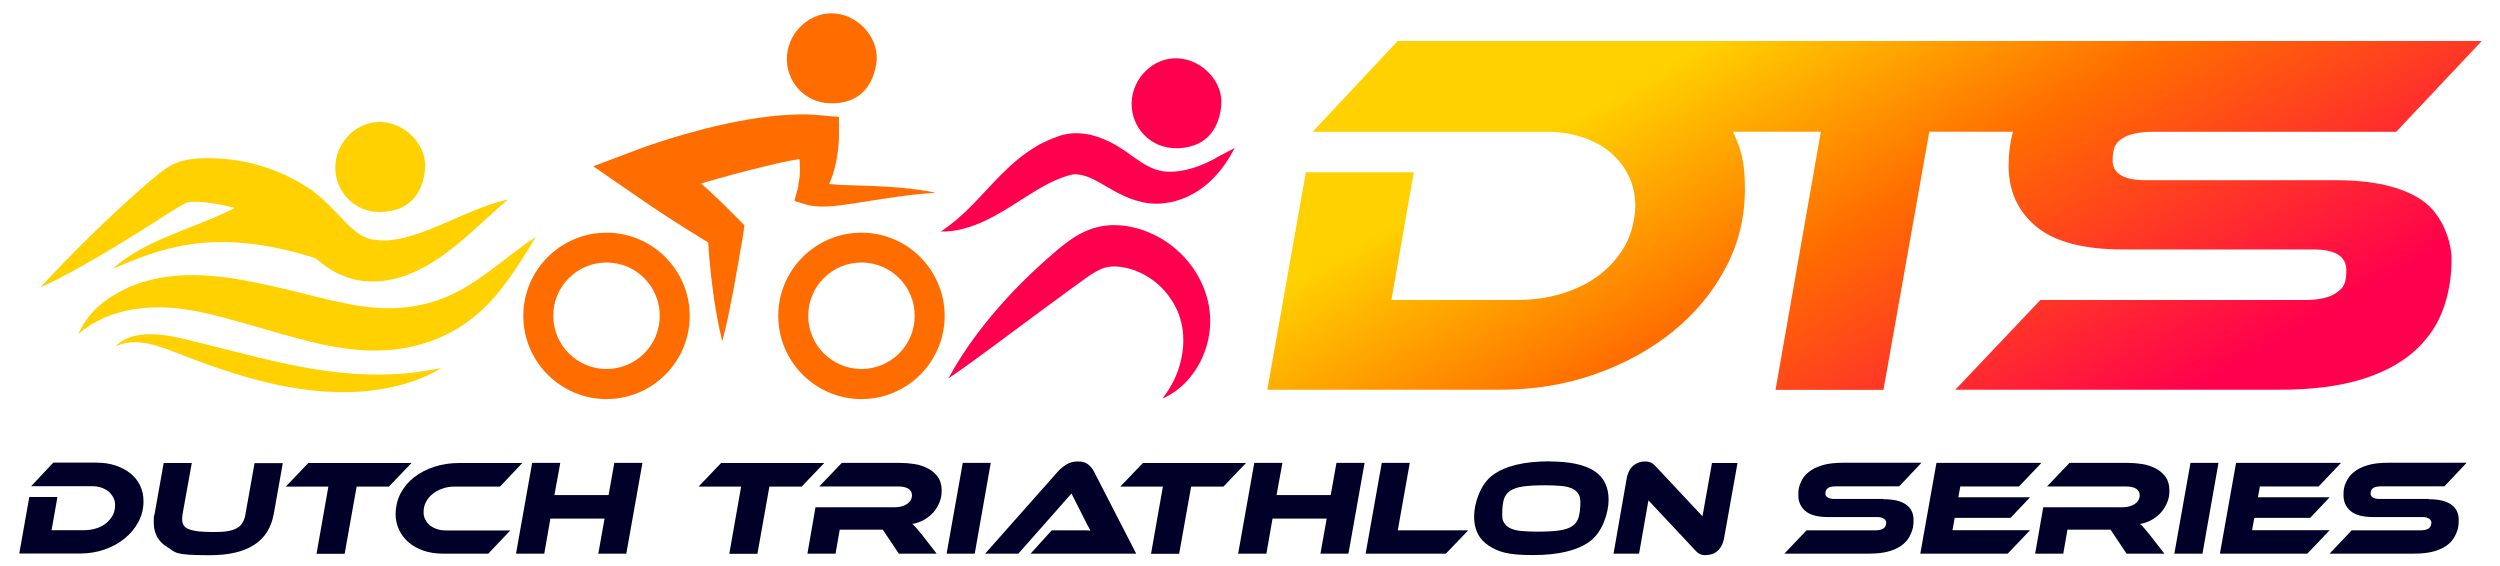
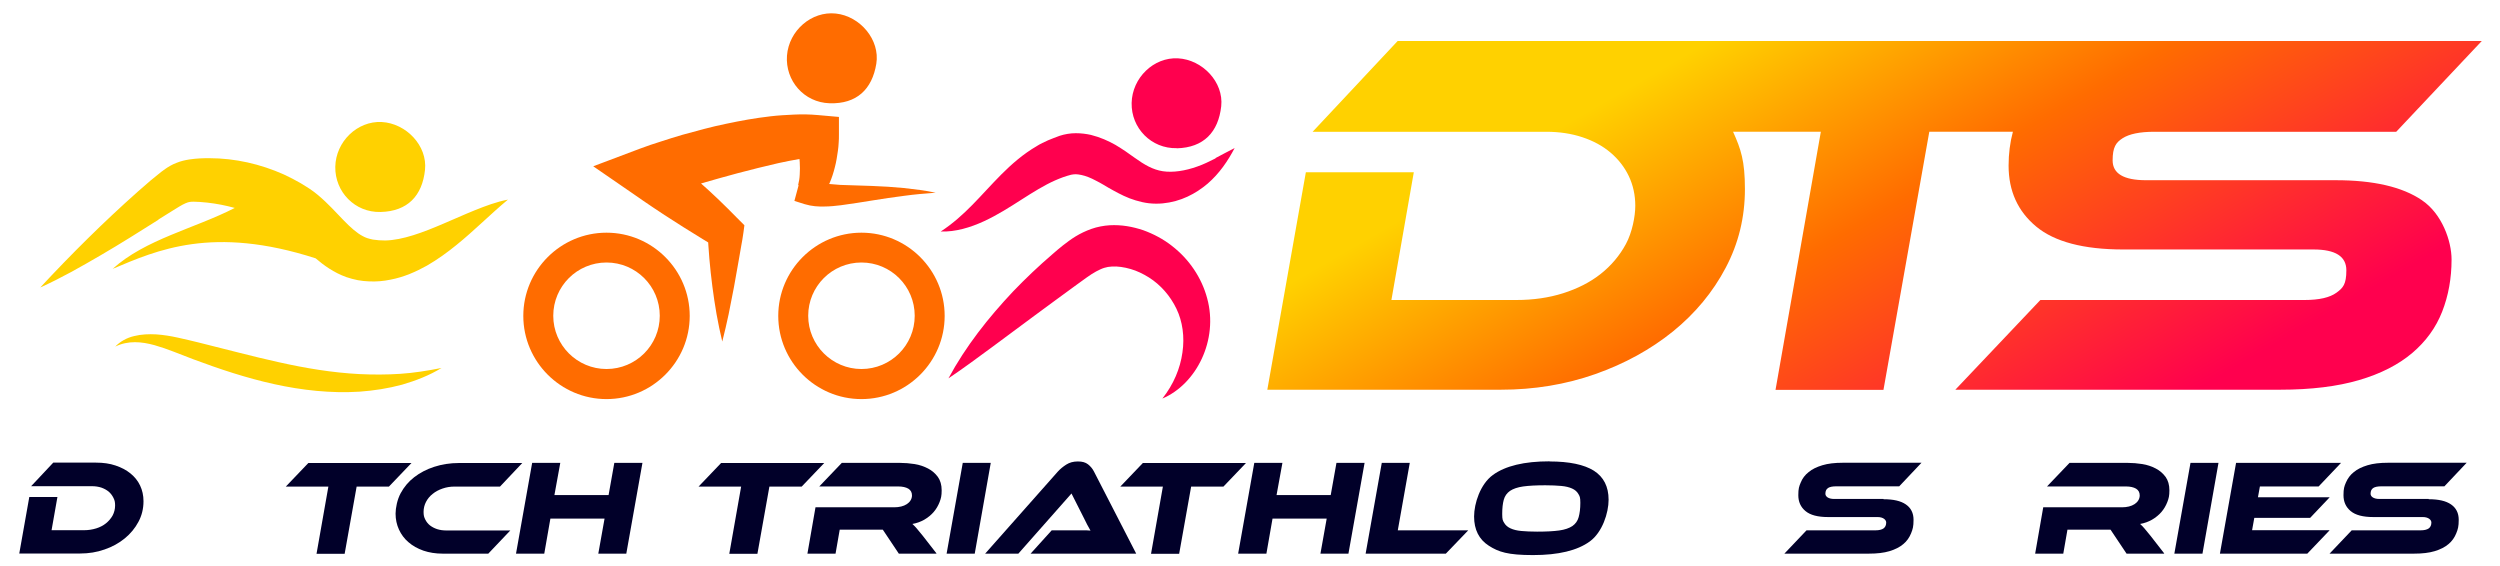
<svg xmlns="http://www.w3.org/2000/svg" version="1.1" viewBox="0 0 1920 435">
  <defs>
    <style>
      .cls-1 {
        fill: none;
      }

      .cls-2 {
        fill: #ffd100;
      }

      .cls-3 {
        fill: url(#Naamloos_verloop_20);
      }

      .cls-4 {
        fill: #010029;
      }

      .cls-5 {
        fill: #ff6c00;
      }

      .cls-6 {
        fill: #ff004e;
      }
    </style>
    <linearGradient id="Naamloos_verloop_20" data-name="Naamloos verloop 20" x1="1290" y1="-93.6" x2="1589.3" y2="424.7" gradientUnits="userSpaceOnUse">
      <stop offset=".2" stop-color="#ffd100" />
      <stop offset=".5" stop-color="#ff6c00" />
      <stop offset=".9" stop-color="#ff004e" />
    </linearGradient>
  </defs>
  <g>
    <g id="Laag_1">
      <g>
        <path class="cls-4" d="M110.2,385.1c0,5.6-1.3,10.9-3.9,15.7-2.6,4.9-6.1,9.1-10.5,12.7-4.4,3.6-9.6,6.5-15.5,8.5-5.9,2.1-12.2,3.1-18.8,3.1H14.8l7.7-43.4h21.6l-4.5,25.5h25c3.3,0,6.4-.5,9.3-1.4,2.9-.9,5.4-2.2,7.5-3.9,2.1-1.7,3.8-3.7,5.1-6,1.2-2.3,1.9-4.9,1.9-7.7s-.4-4.1-1.3-5.9c-.9-1.8-2.1-3.4-3.6-4.7-1.6-1.3-3.4-2.3-5.6-3.1-2.2-.7-4.6-1.1-7.2-1.1H23.9l17-18.1h32.9c5.5,0,10.5.7,14.9,2.2,4.5,1.5,8.3,3.5,11.5,6.1,3.2,2.6,5.7,5.7,7.4,9.3,1.7,3.6,2.6,7.6,2.6,12Z" />
-         <path class="cls-4" d="M210.2,394.8c-3.7,21-20.1,31.6-48.9,31.6s-25.8-2.1-32.8-6.2c-6.9-4.2-10.4-10.4-10.4-18.7s.2-4.3.6-6.6l7-39.3h21.6l-7.1,39.3c-.2,1.5-.3,2.7-.3,3.9,0,1.8.4,3.3,1.1,4.6.8,1.2,2.1,2.3,4,3,1.9.8,4.4,1.3,7.5,1.7,3.1.3,7.1.5,11.9.5s7.7-.2,10.6-.7c2.9-.5,5.3-1.3,7.1-2.4,1.9-1.1,3.3-2.5,4.3-4.3,1-1.7,1.7-3.8,2.1-6.2l7-39.3h21.7l-7,39.3Z" />
        <path class="cls-4" d="M316,355.6l-17.3,18.1h-24.8l-9.2,51.6h-21.6l9.1-51.6h-32.7l17.3-18.1h79.1Z" />
        <path class="cls-4" d="M392,407.3l-17,17.9h-35c-5.4,0-10.4-.8-14.8-2.3-4.5-1.6-8.3-3.7-11.5-6.5-3.2-2.7-5.6-6-7.3-9.7-1.7-3.7-2.6-7.8-2.6-12.2s1.3-10.9,3.9-15.7c2.6-4.8,6-8.9,10.4-12.3,4.4-3.4,9.5-6.1,15.4-8,5.9-1.9,12.2-2.9,18.8-2.9h48.8l-17.1,18.1h-35c-3.2,0-6.2.5-9.1,1.5-2.9,1-5.4,2.3-7.6,4.1-2.2,1.7-3.9,3.8-5.1,6.1-1.2,2.3-1.9,4.9-1.9,7.7s.4,4.1,1.3,5.9c.9,1.8,2.1,3.3,3.6,4.5,1.6,1.2,3.4,2.2,5.6,2.9,2.2.7,4.5,1,7.2,1h48.8Z" />
        <path class="cls-4" d="M481,425.2h-21.5l4.8-26.9h-41.6l-4.7,26.9h-21.7l12.4-69.7h21.6l-4.5,24.7h41.6l4.4-24.7h21.6l-12.4,69.7Z" />
        <path class="cls-4" d="M633,355.6l-17.3,18.1h-24.8l-9.2,51.6h-21.6l9.1-51.6h-32.7l17.3-18.1h79.1Z" />
        <path class="cls-4" d="M719.1,425.2h-28.8l-12.3-18.4h-33.1l-3.2,18.4h-21.6l6.2-35.6h60.6c1.8,0,3.5-.2,5.2-.6,1.6-.4,3.1-1,4.3-1.8,1.2-.8,2.2-1.7,2.9-2.9.7-1.1,1.1-2.4,1.1-3.8,0-2.3-.9-4-2.8-5.2-1.9-1.1-4.5-1.7-7.8-1.7h-60.6l17.3-18.1h44.8c3.6,0,7.3.3,11.1.9,3.8.6,7.2,1.8,10.3,3.4,3.1,1.6,5.6,3.8,7.6,6.5,1.9,2.7,2.9,6.1,2.9,10.3s-.5,6.1-1.6,9c-1.1,2.8-2.6,5.4-4.6,7.7-2,2.3-4.4,4.2-7.1,5.8-2.8,1.6-5.8,2.7-9.2,3.3,1,.9,2.1,2,3.3,3.4,1.2,1.4,2.8,3.3,4.7,5.7l10.5,13.5Z" />
        <path class="cls-4" d="M748.6,425.2h-21.6l12.4-69.7h21.5l-12.3,69.7Z" />
        <path class="cls-4" d="M791.5,425.2l16.2-17.9h24c2.2,0,4.2,0,5.8.2-.8-1.3-1.6-2.8-2.6-4.7-1-1.9-1.9-3.7-2.7-5.4l-9.3-18.4-40.8,46.2h-25.5l55.8-63c1.8-2,4-3.8,6.5-5.4,2.5-1.6,5.4-2.4,8.9-2.4s5.8.7,7.8,2.2c1.9,1.5,3.5,3.4,4.6,5.6l32.4,63h-81Z" />
        <path class="cls-4" d="M956.9,355.6l-17.3,18.1h-24.8l-9.2,51.6h-21.6l9.1-51.6h-32.7l17.3-18.1h79.1Z" />
        <path class="cls-4" d="M1035.6,425.2h-21.5l4.8-26.9h-41.6l-4.7,26.9h-21.7l12.4-69.7h21.6l-4.5,24.7h41.6l4.4-24.7h21.6l-12.4,69.7Z" />
        <path class="cls-4" d="M1127.6,407.3l-17.2,17.9h-61.6l12.4-69.7h21.5l-9.2,51.8h54.1Z" />
        <path class="cls-4" d="M1190.1,354.4c15.1,0,26.5,2.4,34,7.1,7.5,4.8,11.3,12.2,11.3,22.3s-4.8,25-14.4,32c-9.6,7-24.1,10.5-43.6,10.5s-26.5-2.4-34-7.2c-7.5-4.8-11.3-12.3-11.3-22.4s4.8-24.9,14.4-31.9c9.6-7,24.1-10.5,43.6-10.5ZM1180.5,408.3c7,0,12.7-.3,17-.9,4.3-.6,7.7-1.8,10.1-3.4,2.4-1.7,4-3.9,4.8-6.8.8-2.9,1.3-6.5,1.3-11s-.5-5.1-1.5-6.8c-1-1.8-2.6-3.2-4.8-4.2-2.2-1-5-1.7-8.4-2-3.4-.3-7.5-.5-12.2-.5-7,0-12.7.3-17,.9-4.3.6-7.7,1.8-10.1,3.4-2.4,1.7-4,3.9-4.8,6.8-.8,2.9-1.2,6.5-1.2,11s.5,5.1,1.6,6.9c1,1.7,2.6,3.1,4.8,4.1,2.2,1,4.9,1.7,8.3,2,3.4.3,7.4.5,12.1.5Z" />
-         <path class="cls-4" d="M1309.9,426.4c-1.5,0-2.8-.2-4-.7-1.2-.5-2.6-1.5-4-3.1l-35.9-38.3-7.2,40.9h-19.6l10.1-57.8c.4-2.3,1.1-4.3,2-5.9.9-1.7,2-3,3.3-4.1,1.3-1,2.7-1.8,4.2-2.3,1.5-.5,3.1-.7,4.7-.7s2.6.2,4,.7c1.3.5,2.7,1.5,4.1,3.1l35.9,38.3,7.3-40.9h19.6l-10.3,57.7c-.4,2.3-1.1,4.3-2,5.9-.9,1.7-2,3-3.3,4.1-1.2,1.1-2.6,1.9-4.2,2.3-1.5.5-3.1.7-4.6.7Z" />
        <path class="cls-4" d="M1446.5,383.4c7.6,0,13.3,1.3,17.2,4,3.9,2.7,5.9,6.6,5.9,11.8s-.6,7.2-1.9,10.4c-1.3,3.2-3.2,6-6,8.3-2.7,2.3-6.3,4.1-10.6,5.4-4.3,1.3-9.6,1.9-15.8,1.9h-64.9l17-17.9h52.8c2.9,0,5-.5,6.4-1.5,1.3-1,2-2.5,2-4.5s-2.2-4.2-6.6-4.2h-38c-7.9,0-13.7-1.5-17.4-4.6-3.7-3.1-5.5-7.1-5.5-12.2s.6-6.8,1.9-9.8c1.2-3,3.2-5.7,6-7.9,2.7-2.3,6.3-4,10.6-5.3,4.3-1.3,9.5-1.9,15.6-1.9h60.5l-17.1,18.1h-48.3c-2.9,0-5,.4-6.4,1.3-1.3.9-2,2.3-2,4.4s2.2,4,6.7,4h37.9Z" />
-         <path class="cls-4" d="M1559,407.3l-17.1,17.9h-67.1l12.4-69.7h80.6l-17.2,18.1h-45.1l-1.5,8.3h55.1l-15,15.8h-42.9l-1.7,9.5h59.4Z" />
        <path class="cls-4" d="M1662,425.2h-28.8l-12.3-18.4h-33.1l-3.2,18.4h-21.6l6.2-35.6h60.6c1.8,0,3.5-.2,5.2-.6,1.6-.4,3.1-1,4.3-1.8,1.2-.8,2.2-1.7,2.9-2.9.7-1.1,1.1-2.4,1.1-3.8,0-2.3-.9-4-2.8-5.2-1.9-1.1-4.5-1.7-7.8-1.7h-60.6l17.3-18.1h44.8c3.6,0,7.3.3,11.1.9,3.8.6,7.2,1.8,10.3,3.4,3.1,1.6,5.6,3.8,7.6,6.5,1.9,2.7,2.9,6.1,2.9,10.3s-.5,6.1-1.6,9c-1.1,2.8-2.6,5.4-4.6,7.7-2,2.3-4.4,4.2-7.1,5.8-2.8,1.6-5.8,2.7-9.2,3.3,1,.9,2.1,2,3.3,3.4,1.2,1.4,2.8,3.3,4.7,5.7l10.5,13.5Z" />
        <path class="cls-4" d="M1691.5,425.2h-21.6l12.4-69.7h21.5l-12.3,69.7Z" />
        <path class="cls-4" d="M1789.1,407.3l-17.1,17.9h-67.1l12.4-69.7h80.6l-17.2,18.1h-45.1l-1.5,8.3h55.1l-15,15.8h-42.9l-1.7,9.5h59.4Z" />
        <path class="cls-4" d="M1865.2,383.4c7.6,0,13.3,1.3,17.2,4,3.9,2.7,5.9,6.6,5.9,11.8s-.6,7.2-1.9,10.4c-1.3,3.2-3.2,6-6,8.3-2.7,2.3-6.3,4.1-10.6,5.4-4.3,1.3-9.6,1.9-15.8,1.9h-64.9l17-17.9h52.8c2.9,0,5-.5,6.4-1.5,1.3-1,2-2.5,2-4.5s-2.2-4.2-6.6-4.2h-38c-7.9,0-13.7-1.5-17.4-4.6-3.7-3.1-5.5-7.1-5.5-12.2s.6-6.8,1.9-9.8,3.2-5.7,6-7.9c2.7-2.3,6.3-4,10.6-5.3,4.3-1.3,9.5-1.9,15.6-1.9h60.5l-17.1,18.1h-48.3c-2.9,0-5,.4-6.4,1.3-1.3.9-2,2.3-2,4.4s2.2,4,6.7,4h37.9Z" />
      </g>
      <path class="cls-3" d="M1860.1,153.8c-15.1-10.3-37.2-15.4-66.3-15.4h-145.7c-17.1,0-25.6-5.1-25.6-15.2s2.5-13.7,7.6-17c5.1-3.3,13.2-5,24.4-5h185.8l65.7-69.7h-832.6l-65.3,69.7h179.4c10.1,0,19.4,1.4,27.8,4.2,8.4,2.8,15.6,6.7,21.6,11.8,6,5.1,10.7,11.1,14,18,3.3,6.9,5,14.6,5,22.8s-2.4,20.5-7.2,29.4c-4.8,8.9-11.3,16.6-19.4,23-8.1,6.4-17.8,11.3-28.8,14.8-11.1,3.5-23,5.2-35.8,5.2h-96.1l17.2-98.1h-82.9l-29.6,167h179.4c25.6,0,49.8-4,72.5-12,22.7-8,42.6-19,59.7-32.8,17.1-13.9,30.6-30.2,40.4-48.8,9.9-18.7,14.8-38.8,14.8-60.5s-3.1-30.7-9.1-44h67.4l-34.8,198.2h82.9l35.2-198.2h64.2c-2.2,8.2-3.3,16.9-3.3,26,0,19.5,7.1,35.1,21.2,46.8,14.1,11.7,36.4,17.6,66.9,17.6h146.1c16.8,0,25.2,5.3,25.2,16s-2.5,13.5-7.6,17.2c-5.1,3.7-13.2,5.6-24.4,5.6h-203l-65.3,68.9h249.4c23.8,0,44-2.5,60.7-7.4,16.7-4.9,30.3-11.9,40.8-20.8,10.5-8.9,18.2-19.5,23-31.8,4.8-12.3,7.2-25.6,7.2-40s-7.5-35.2-22.6-45.4Z" />
-       <path class="cls-2" d="M371.9,211.1c-12.7,9.3-25.7,16.5-39.3,20.6l-5.1,1.5-5.2,1.1c-1.7.4-3.5.7-5.2,1-1.8.2-3.5.6-5.2.7-7,.8-14.1.9-21.2.5-3.6-.2-7.2-.6-10.8-1-3.6-.5-7.3-1-11-1.8-7.4-1.4-14.8-3-22.4-4.9l-23.3-5.8c-8.1-1.9-15.8-3.7-23.9-5.4-16.1-3.4-33.1-6.2-50.6-6.3-17.4-.2-35.7,2.7-51.7,10.2-8,3.8-15.6,8.5-22,14.4-6.4,5.9-11.6,13-14.8,20.7,6.3-5.5,13.1-9.6,20.1-12.7,7.1-3,14.5-5,21.9-6.3,14.9-2.5,29.6-1.9,44.4.7,14.8,2.5,29.6,6.7,44.9,11.1,15.5,4.4,30.7,9,46.9,13,16.2,4,33.6,7.1,51.8,6.8,18.1-.2,36.6-4.3,52.9-12.4,8.2-4,15.8-9.1,22.6-14.8,6.8-5.7,12.8-12.1,18.1-18.7,10.6-13.3,19.1-27.1,27.7-41.3-14,9-26.6,19.9-39.4,29Z" />
      <path class="cls-5" d="M637.1,79.3c20.8.7,32.7-10.7,35.9-30.3,3-18.4-12.4-36.6-31.1-38.6-18.6-2-36,13-37.5,32.3-1.4,19.3,13.1,36,32.7,36.6Z" />
      <path class="cls-6" d="M903.7,113.9c20.8-.5,32-12.5,34.2-32.3,2-18.5-14.4-35.8-33.2-36.8-18.7-1-35.2,15-35.6,34.3-.4,19.3,15.1,35.2,34.7,34.7Z" />
      <path class="cls-6" d="M933.6,121.6c-4.8,2.4-9.4,4.7-14.1,6.3-9.2,3.3-18.7,4.8-26.5,3.6-7.6-1.2-13.9-4.8-22.1-10.7-2-1.5-4.2-2.9-6.5-4.6-2.4-1.6-5-3.3-7.7-4.9-5.5-3.1-11.7-5.9-18.9-7.7-3.6-.8-7.5-1.3-11.6-1.3-4.1,0-8.4.7-12.4,2-3,1.2-6.1,2.2-9,3.5-2.8,1.4-5.8,2.6-8.4,4.3-10.8,6.3-19.6,14.1-27.4,21.9-15.7,15.8-27.6,31.4-46.5,43.8,11.3.4,22.8-3.1,33.2-7.9,10.4-4.8,19.9-10.9,28.8-16.6,8.9-5.7,17.4-11,25.7-14.7,2.1-1,4.2-1.7,6.2-2.5,2.1-.8,4.1-1.3,6.2-1.9,1.2-.2,2.2-.4,3.6-.4,1.3,0,2.8.3,4.4.6,3.3.7,7.1,2.2,11,4.3,2,1,4,2.1,6.2,3.4,2.2,1.3,4.6,2.8,7.1,4.1,5.1,2.8,10.8,5.8,17.3,7.7,3.3,1,6.7,1.8,10.2,2.2,3.5.4,7.1.4,10.5.1,13.9-1.3,25.4-7.4,34.6-15.2,9.1-7.9,15.5-17.4,20.7-27.3-5,2.5-9.9,5.2-14.7,7.7Z" />
      <path class="cls-6" d="M900,188.8c-6.5-5.1-14-9.1-22-12-8.1-2.7-16.5-4.3-25.8-3.8-4.6.3-9.5,1.2-14,2.8-4.5,1.6-8.6,3.6-12.2,5.8-3.6,2.2-6.7,4.6-9.7,6.9-2.9,2.3-5.5,4.5-8.1,6.8-10.5,9-20.6,18.6-30.2,28.6-19,20.2-36.3,42-49.6,66.7,11.6-7.8,22.6-16,33.5-24l32.5-24.1c10.8-7.9,21.5-15.9,32.3-23.7,5.5-3.9,10.6-7.9,15.1-10.3,2.3-1.2,4.3-2.2,6.3-2.8,1.9-.6,3.7-.9,5.9-1,4.2-.3,9.5.5,14.3,1.9,4.9,1.4,9.6,3.7,14.1,6.5,9,5.7,16.4,14.2,21.1,24,4.7,9.7,6.4,21.6,4.6,33.7-1.7,12.1-6.7,24.3-15.4,35.3,26.1-11.1,43.2-44.9,34.4-77-4.2-15.8-13.9-30.1-27-40.2Z" />
      <path class="cls-5" d="M465.8,178.7c-35.2,0-63.9,28.7-63.9,63.9s28.7,63.9,63.9,63.9,63.9-28.7,63.9-63.9-28.7-63.9-63.9-63.9ZM465.8,283.4c-22.5,0-40.9-18.3-40.9-40.9s18.3-40.9,40.9-40.9,40.9,18.3,40.9,40.9-18.3,40.9-40.9,40.9Z" />
      <path class="cls-5" d="M661.6,178.7c-35.2,0-63.9,28.7-63.9,63.9s28.7,63.9,63.9,63.9,63.9-28.7,63.9-63.9-28.7-63.9-63.9-63.9ZM661.6,283.4c-22.5,0-40.9-18.3-40.9-40.9s18.3-40.9,40.9-40.9,40.9,18.3,40.9,40.9-18.3,40.9-40.9,40.9Z" />
      <path class="cls-5" d="M613.3,142.4l-3.2,11.9,7.9,2.5c5.6,1.7,10.5,1.9,15,1.8,4.5,0,8.8-.5,13-1,8.3-1.1,16.3-2.4,24.3-3.7,8-1.3,16-2.5,24-3.5,8-1.1,16.1-1.8,24.3-2.4-8-1.7-16.2-2.7-24.4-3.6-8.2-.8-16.4-1.3-24.6-1.6-8.2-.4-16.4-.4-24.3-.8-2.9-.2-5.7-.4-8.5-.7,0-.2.2-.4.3-.6,1.8-4.2,3.1-8.3,4.1-12.4,1.1-4.1,1.7-8.3,2.3-12.4.3-2.1.5-4.1.6-6.2.1-2.2.3-4,.2-6.6v-13.3c-.1,0-15.8-1.4-15.8-1.4-6.5-.6-12.6-.7-18.7-.4-6.1.3-12,.6-17.9,1.3-5.9.7-11.6,1.5-17.4,2.5-5.7,1-11.4,2.1-17,3.3-11.3,2.3-22.3,5.4-33.3,8.4-5.5,1.6-10.9,3.3-16.4,5.1-5.5,1.7-10.8,3.5-16.4,5.6l-35.8,13.5,30.5,21c5.1,3.5,10.1,7.1,15.3,10.5,5.2,3.5,10.3,6.9,15.6,10.2l7.8,5,7.9,4.9c3.7,2.4,7.5,4.6,11.2,6.9,0,.6,0,1.2.1,1.8.2,3.6.5,7.1.8,10.7.6,7.1,1.4,14.2,2.3,21.3.9,7.1,2,14.2,3.2,21.2,1.3,7.1,2.7,14.1,4.4,21.1,1.8-7,3.4-14,4.9-21,1.4-7,2.8-14,4.1-20.9l3.7-20.8c.6-3.5,1.2-6.9,1.8-10.4.6-3.5,1.3-6.8,1.8-10.9l.7-5.3-5.9-5.9c-4.5-4.5-8.9-9.1-13.5-13.4l-6.9-6.5-7-6.3c9.4-2.8,18.8-5.3,28.2-7.9,5.2-1.4,10.4-2.7,15.6-4,5.2-1.3,10.3-2.5,15.5-3.7,5.5-1.2,11-2.3,16.3-3.2,0,.8.1,1.7.2,2.5.2,3.2.2,6.3,0,9.3-.1,3-.6,5.7-1.2,8.1Z" />
      <path class="cls-2" d="M121.5,168.7c3.6-2.3,7.3-4.6,10.9-6.8l5.2-3.2c1.8-1.1,3.5-2,4.9-2.6,1.4-.6,2.4-.9,3.2-1,.7-.1,1.7-.2,3-.2,2.5,0,6.7.3,10.4.7,7.2.8,14.3,2.2,21.2,4.1-31,15.9-68.6,24-93.8,46.8,34.1-14.4,76.8-33.6,155.9-8.1,6.3,5.4,13.9,10.9,23.5,14.4,2.9,1,6,1.8,9,2.4l4.2.6,4.2.3c5.7.3,11.2-.2,16.5-1.3,10.6-2,19.8-6.2,28.1-10.8,8.3-4.8,15.7-10.2,22.6-15.8,14-11.3,25.9-23.5,39.6-34.9-8.8,1.7-17.3,4.9-25.5,8.2-8.2,3.3-16.2,7-24.1,10.3-15.6,6.7-31.2,12.6-44.6,12.9-3.3,0-6.5-.2-9.5-.7l-2.2-.5-2.1-.6c-1.2-.4-2.3-.9-3.4-1.5-4.5-2.3-9.4-6.6-14.9-12.3-5.5-5.6-11.5-12.5-19.6-19.3-2-1.7-4.3-3.4-6.7-5-2.3-1.5-4.2-2.7-6.4-4-4.3-2.5-8.6-4.7-13.1-6.8-17.9-8-37.5-12.5-57.2-12.5-5,0-9.5.1-15.6,1-3,.5-6.3,1.2-9.7,2.6-3.4,1.3-6.2,3-8.5,4.6-2.4,1.6-4.3,3.2-6,4.6-1.8,1.5-3.7,2.9-5.3,4.3-3.4,2.9-6.7,5.8-10,8.7-26.2,23.3-50.8,47.7-74.8,73.5,16.2-7.3,31.4-16,46.5-24.8,15.1-8.8,29.8-18.1,44.4-27.3Z" />
      <path class="cls-2" d="M292.3,162.8c20.8-.5,32-12.5,34.1-32.3,2-18.5-14.4-35.8-33.3-36.8-18.7-.9-35.2,15-35.6,34.4-.3,19.3,15.1,35.2,34.7,34.7Z" />
      <path class="cls-2" d="M276,287.3c-20.8-1.1-41.3-4.5-61.8-9.1-20.5-4.5-41-10.1-61.8-15.2-5.2-1.3-10.4-2.5-15.8-3.7-5.4-1.2-10.9-2.1-16.6-2.5-5.6-.3-11.4-.1-17,1.3-5.6,1.3-10.8,4.2-14.5,8.1,9.9-4.9,20.4-3.8,30.2-1.1,4.9,1.4,9.8,3.1,14.7,5l15,5.8c20.1,7.5,40.7,14.4,62.1,19.1,21.3,4.7,43.6,7.2,65.7,5.8,11-.8,22-2.5,32.7-5.4,10.6-3.1,20.9-7.1,30.2-12.8-10.7,2.1-21.1,3.8-31.7,4.5-10.5.7-20.9.7-31.3.2Z" />
      <rect class="cls-1" width="1906" height="426" />
    </g>
  </g>
</svg>